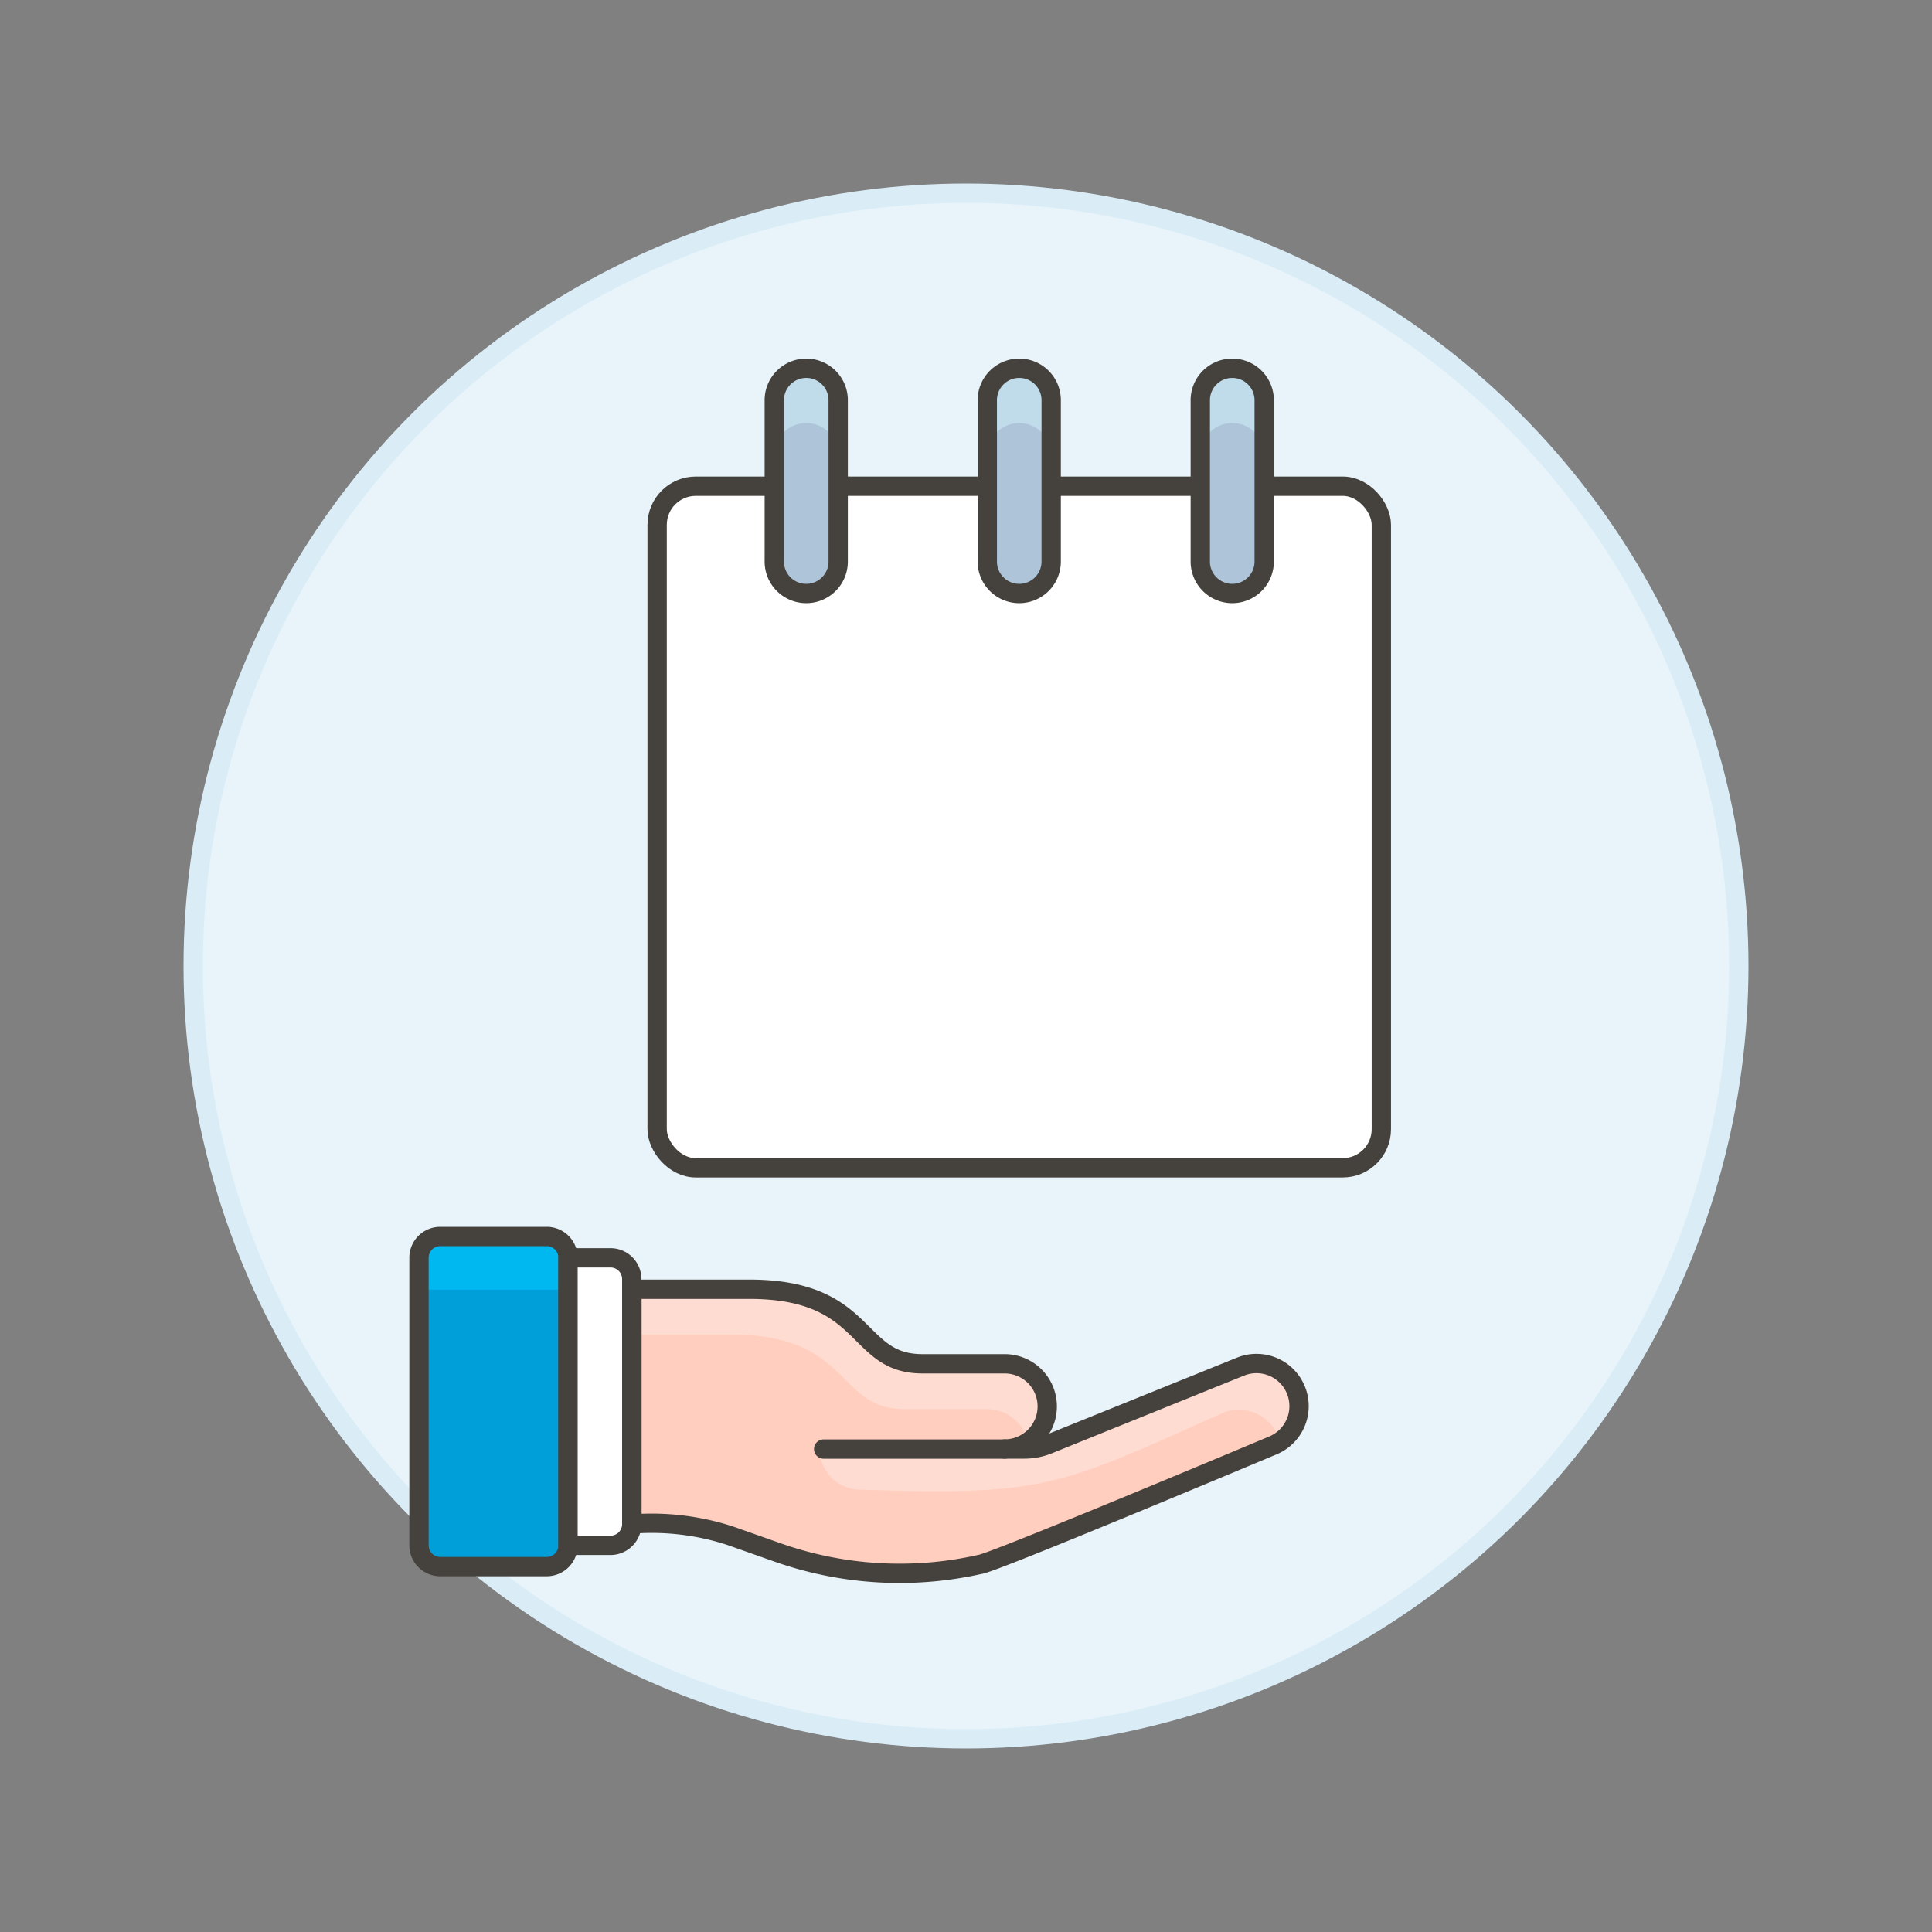
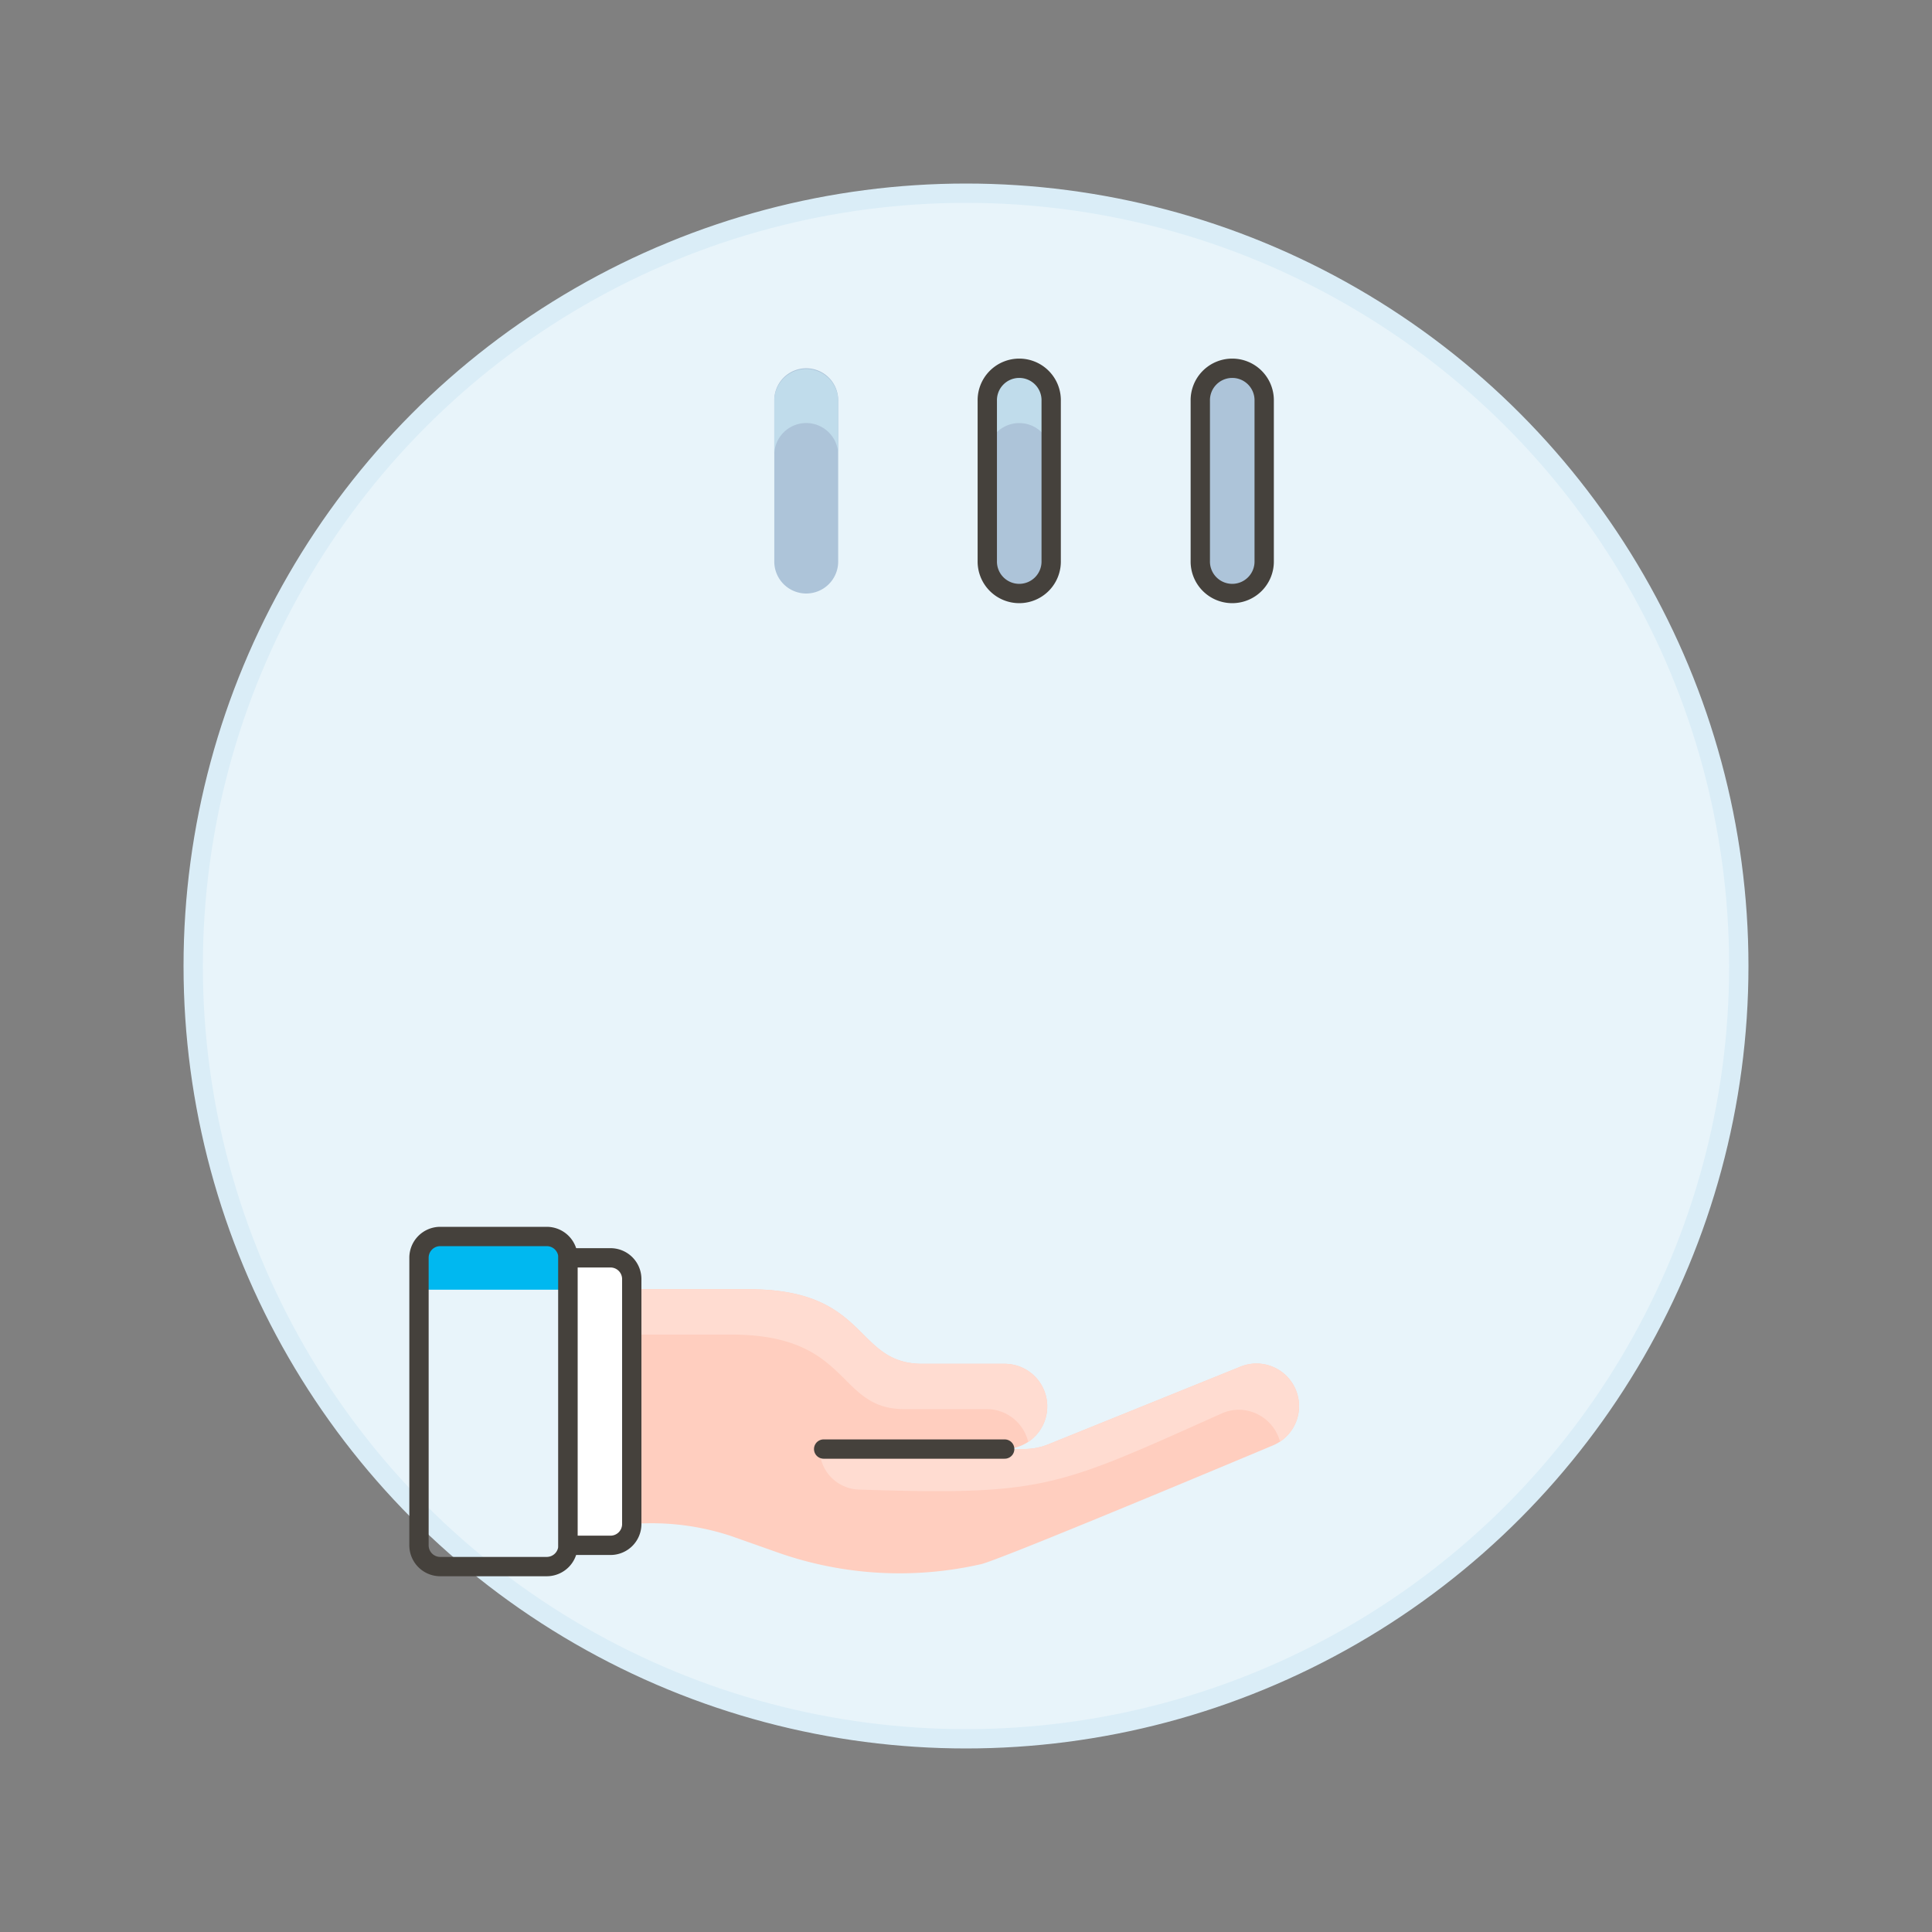
<svg xmlns="http://www.w3.org/2000/svg" viewBox="0 0 100 100">
  <rect x="0" y="0" width="100" height="100" fill="#808080" stroke="none" />
  <defs>
    <style> .a { fill: #e8f4fa; stroke: #daedf7; } .a, .d { stroke-miterlimit: 10; } .b, .d { fill: #ffcebf; } .c { fill: #ffdcd1; } .d, .e, .h, .i { stroke: #45413c; } .d, .e, .i { stroke-linecap: round; } .e, .h { fill: none; } .e, .h, .i { stroke-linejoin: round; } .f { fill: #009fd9; } .g { fill: #00b8f0; } .i { fill: #fff; } .j { fill: #adc4d9; } .k { fill: #c0dceb; } </style>
  </defs>
  <title>note-share-hand--work-note-share-NOTEPAD-MINI-NOTEBOOK-PAPER-SHEET</title>
  <g>
    <circle class="a" cx="50" cy="50" r="40" />
    <g>
      <g>
        <path class="b" d="M65.032,70.576a2.206,2.206,0,0,0-.843.169l-9.935,4.016A3.305,3.305,0,0,1,53.012,75H52a2.2,2.2,0,1,0,0-4.41H47.741c-3.551,0-2.721-3.859-8.968-3.859H32.709V78.883a13.1,13.1,0,0,1,5.089.607l2.443.862a18.984,18.984,0,0,0,10.474.623c.623-.047,14.557-5.906,15.161-6.156a2.205,2.205,0,0,0-.844-4.243Z" />
        <path class="c" d="M37.843,69.077c6.247,0,5.416,3.859,8.968,3.859h4.262a2.207,2.207,0,0,1,2.147,1.7A2.205,2.205,0,0,0,52,70.593H47.741c-3.551,0-2.721-3.859-8.968-3.859H32.709v2.343Z" />
        <path class="c" d="M67.238,72.781a2.207,2.207,0,0,0-2.206-2.205,2.179,2.179,0,0,0-.842.169h0l-9.935,4.016A3.305,3.305,0,0,1,53.012,75H42.425A2.1,2.1,0,0,0,44.451,77.1c9.628.312,10.222-.108,18.835-3.963a2.187,2.187,0,0,1,.843-.169,2.228,2.228,0,0,1,2.126,1.653c.015,0,.025-.026.04-.027A2.211,2.211,0,0,0,67.238,72.781Z" />
        <line class="d" x1="52.003" y1="75.003" x2="42.632" y2="75.003" />
-         <path class="e" d="M65.032,70.576a2.206,2.206,0,0,0-.843.169l-9.935,4.016A3.305,3.305,0,0,1,53.012,75H52a2.2,2.2,0,1,0,0-4.41H47.741c-3.551,0-2.721-3.859-8.968-3.859H32.709V78.883a13.1,13.1,0,0,1,5.089.607l2.443.862a18.984,18.984,0,0,0,10.474.623c.623-.047,14.557-5.906,15.161-6.156a2.205,2.205,0,0,0-.844-4.243Z" />
-         <rect class="f" x="21.684" y="64" width="7.718" height="17.089" rx="1.102" ry="1.102" />
        <path class="g" d="M29.4,65.1A1.1,1.1,0,0,0,28.3,64H22.787a1.1,1.1,0,0,0-1.1,1.1v1.654H29.4Z" />
        <path class="h" d="M22.787,64H28.3a1.1,1.1,0,0,1,1.1,1.1V79.986a1.1,1.1,0,0,1-1.1,1.1H22.787a1.1,1.1,0,0,1-1.1-1.1V65.1A1.1,1.1,0,0,1,22.787,64Z" />
        <path class="i" d="M29.4,79.986h2.2a1.1,1.1,0,0,0,1.1-1.1V66.205a1.1,1.1,0,0,0-1.1-1.1H29.4Z" />
      </g>
      <g>
-         <rect class="i" x="34.013" y="25.166" width="37.485" height="35.28" rx="2" ry="2" />
        <g>
          <path class="j" d="M43.384,29.025a1.654,1.654,0,1,1-3.307,0V20.756a1.654,1.654,0,1,1,3.307,0Z" />
          <path class="k" d="M41.73,19.1a1.654,1.654,0,0,0-1.653,1.654v2.756a1.654,1.654,0,0,1,3.307,0V20.756A1.654,1.654,0,0,0,41.73,19.1Z" />
-           <path class="e" d="M43.384,29.025a1.654,1.654,0,1,1-3.307,0V20.756a1.654,1.654,0,1,1,3.307,0Z" />
        </g>
        <g>
          <path class="j" d="M54.409,29.025a1.654,1.654,0,1,1-3.307,0V20.756a1.654,1.654,0,1,1,3.307,0Z" />
          <path class="k" d="M52.755,19.1A1.654,1.654,0,0,0,51.1,20.756v2.756a1.654,1.654,0,0,1,3.307,0V20.756A1.654,1.654,0,0,0,52.755,19.1Z" />
          <path class="e" d="M54.409,29.025a1.654,1.654,0,1,1-3.307,0V20.756a1.654,1.654,0,1,1,3.307,0Z" />
        </g>
        <g>
          <path class="j" d="M65.434,29.025a1.654,1.654,0,1,1-3.307,0V20.756a1.654,1.654,0,1,1,3.307,0Z" />
-           <path class="k" d="M63.78,19.1a1.654,1.654,0,0,0-1.653,1.654v2.756a1.654,1.654,0,0,1,3.307,0V20.756A1.654,1.654,0,0,0,63.78,19.1Z" />
          <path class="e" d="M65.434,29.025a1.654,1.654,0,1,1-3.307,0V20.756a1.654,1.654,0,1,1,3.307,0Z" />
        </g>
      </g>
    </g>
  </g>
</svg>